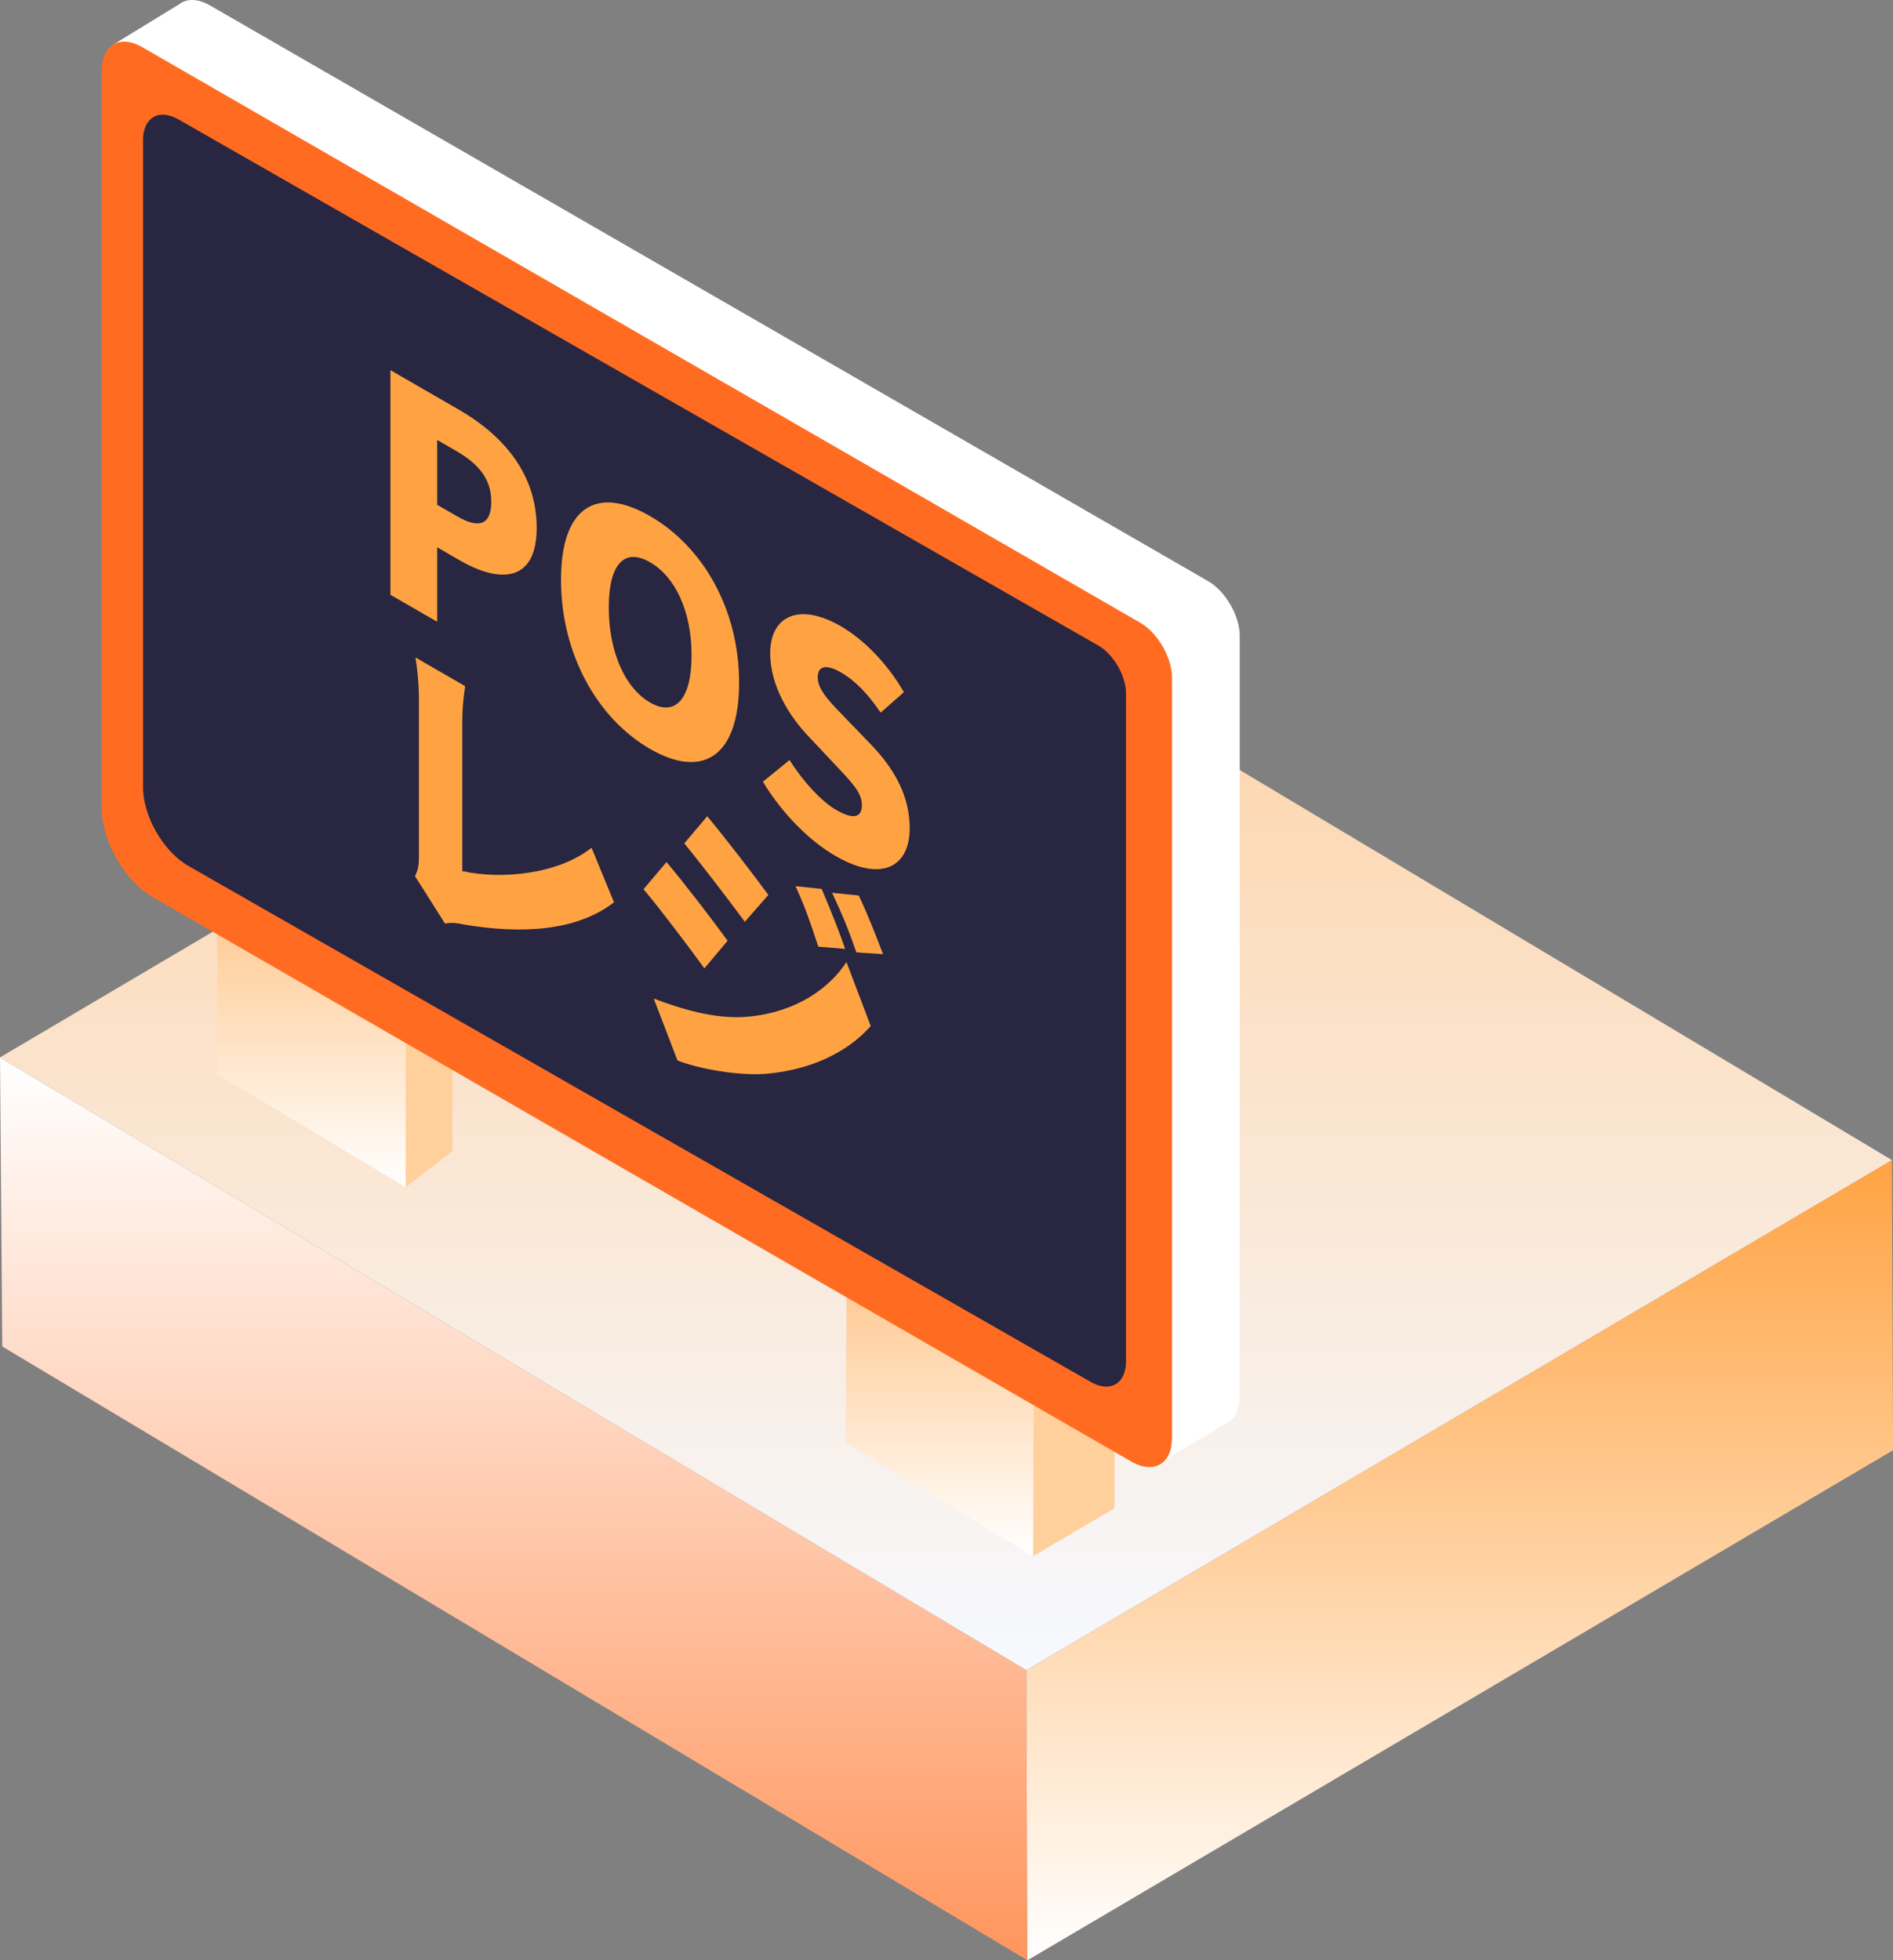
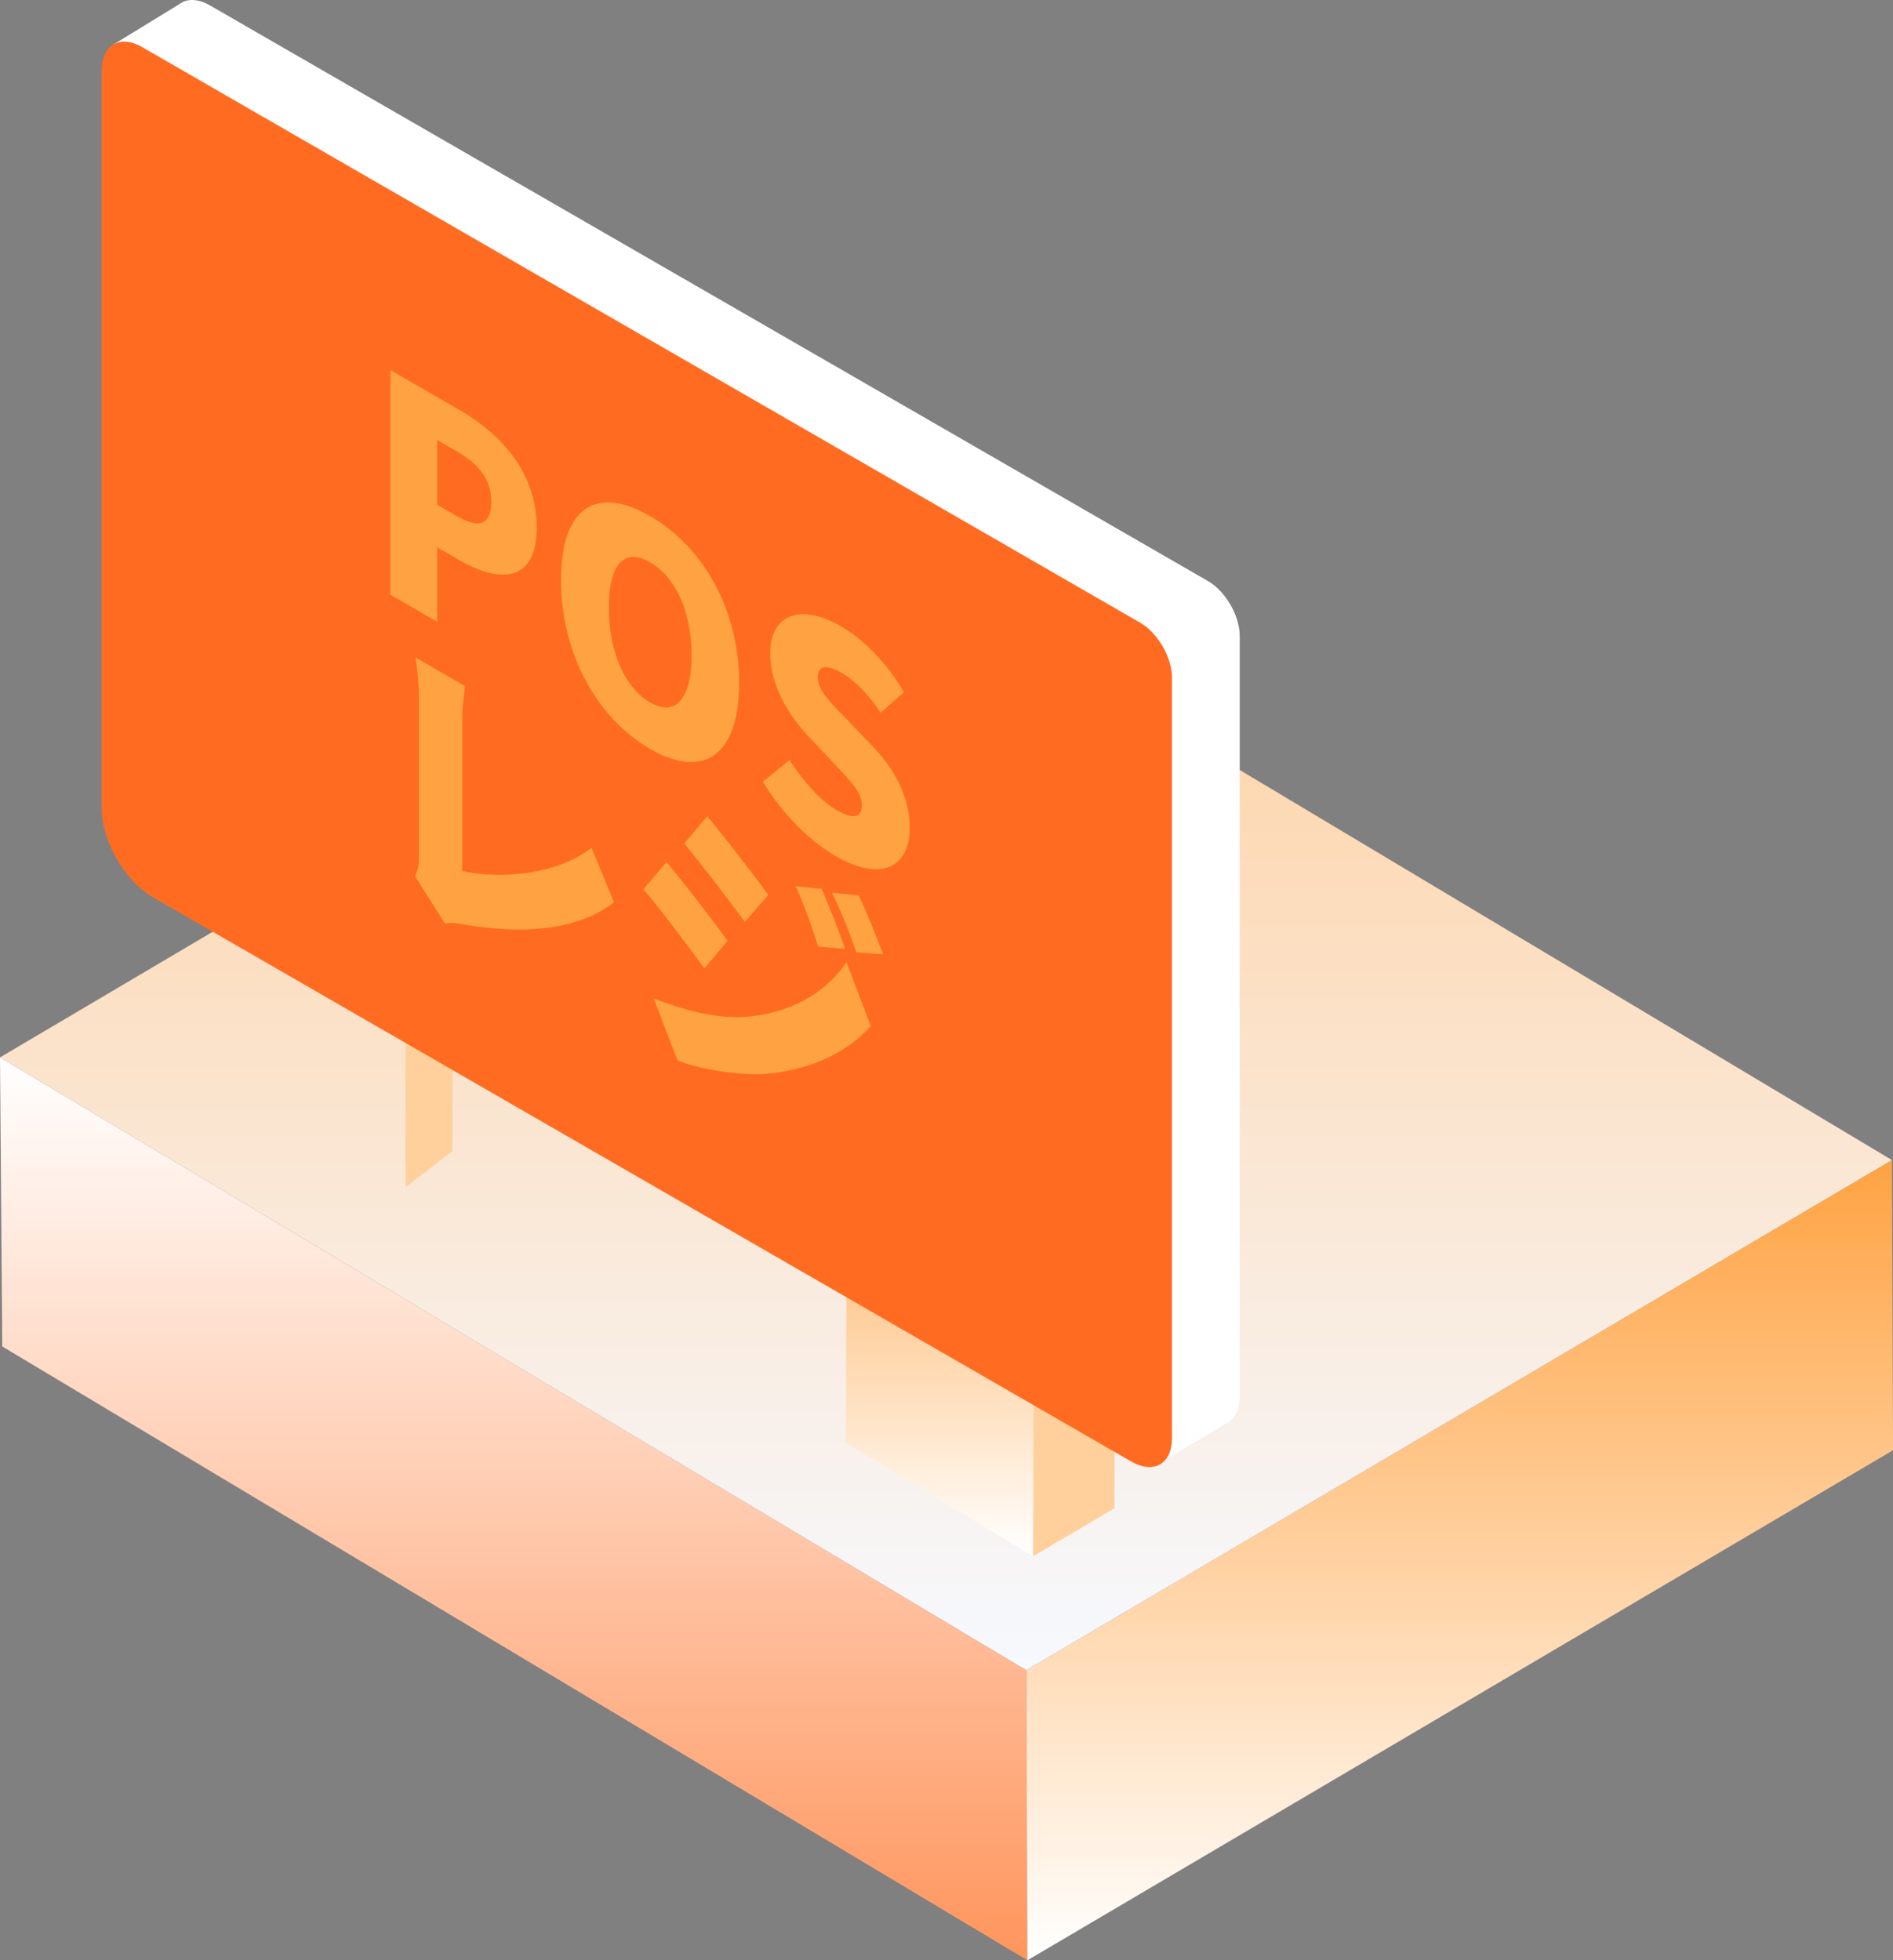
<svg xmlns="http://www.w3.org/2000/svg" fill="none" version="1.1" width="33.752" height="34.959" viewBox="0 0 33.752 34.959">
  <rect x="0" y="0" width="33.752" height="34.959" fill="#808080" stroke="none" />
  <defs>
    <linearGradient x1="0.5" y1="0" x2="0.5" y2="1" id="master_svg0_1685_3343">
      <stop offset="0%" stop-color="#FFFFFF" stop-opacity="1" />
      <stop offset="100%" stop-color="#FF955D" stop-opacity="1" />
    </linearGradient>
    <linearGradient x1="0.5" y1="0" x2="0.5" y2="1" id="master_svg1_1685_3327">
      <stop offset="0%" stop-color="#FFA343" stop-opacity="1" />
      <stop offset="100%" stop-color="#FFFFFF" stop-opacity="1" />
    </linearGradient>
    <linearGradient x1="0.5" y1="0" x2="0.5" y2="1" id="master_svg2_1685_3338">
      <stop offset="0%" stop-color="#FFD09F" stop-opacity="1" />
      <stop offset="100%" stop-color="#F6F9FF" stop-opacity="1" />
    </linearGradient>
    <linearGradient x1="0.5" y1="0" x2="0.5" y2="1" id="master_svg3_1685_3327">
      <stop offset="0%" stop-color="#FFA343" stop-opacity="1" />
      <stop offset="100%" stop-color="#FFFFFF" stop-opacity="1" />
    </linearGradient>
    <linearGradient x1="0.5" y1="0" x2="0.5" y2="1" id="master_svg4_1685_3327">
      <stop offset="0%" stop-color="#FFA343" stop-opacity="1" />
      <stop offset="100%" stop-color="#FFFFFF" stop-opacity="1" />
    </linearGradient>
    <linearGradient x1="0.5" y1="0" x2="0.5" y2="1" id="master_svg5_1685_3327">
      <stop offset="0%" stop-color="#FFA343" stop-opacity="1" />
      <stop offset="100%" stop-color="#FFFFFF" stop-opacity="1" />
    </linearGradient>
  </defs>
  <g>
    <g>
      <g>
        <g>
          <g>
            <g>
              <path d="M0,18.857L0.04,24.012L18.318,34.959L18.299,29.784L0,18.857Z" fill="url(#master_svg0_1685_3343)" fill-opacity="1" />
            </g>
          </g>
          <g>
            <g>
              <path d="M18.299,29.784L18.318,34.959L33.753,25.863L33.733,20.688L18.299,29.784Z" fill="url(#master_svg1_1685_3327)" fill-opacity="1" />
            </g>
          </g>
          <g>
            <g>
              <path d="M0,18.857L18.299,29.784L33.733,20.688L15.434,9.741L0,18.857Z" fill="url(#master_svg2_1685_3338)" fill-opacity="1" />
            </g>
          </g>
        </g>
      </g>
      <g>
        <g>
          <g>
            <g>
              <path d="M7.232,16.465L8.067,15.974L8.067,20.527L7.232,21.171L7.232,16.465Z" fill="#FFCF9C" fill-opacity="1" />
            </g>
          </g>
        </g>
      </g>
      <g>
        <g>
          <g>
            <g>
              <path d="M18.438,21.464L19.89,20.628L19.87,26.898L18.418,27.754L18.438,21.464Z" fill="#FFCF9C" fill-opacity="1" />
            </g>
          </g>
          <g>
            <g>
              <path d="M15.116,19.454L16.568,18.618L19.89,20.628L18.438,21.464L15.116,19.454Z" fill="#282641" fill-opacity="1" />
            </g>
          </g>
          <g>
            <g>
              <path d="M18.438,21.464L18.418,27.754L15.076,25.723L15.116,19.454L18.438,21.464Z" fill="url(#master_svg3_1685_3327)" fill-opacity="1" />
            </g>
            <g>
-               <path d="M7.233,14.785L7.233,21.171L3.872,19.154L3.872,12.769L7.233,14.785Z" fill="url(#master_svg4_1685_3327)" fill-opacity="1" />
-             </g>
+               </g>
          </g>
        </g>
      </g>
      <g>
        <g>
          <g>
            <g>
              <path d="M21.959,13.072L21.899,22.546L6.584,13.828L6.664,4.354L21.959,13.072Z" fill="url(#master_svg5_1685_3327)" fill-opacity="1" />
            </g>
          </g>
        </g>
        <g transform="matrix(-1,0,0,1,44.209,0)">
          <g>
            <path d="M34.239,18.739L40.272,15.258C40.658,15.035,40.987,14.566,41.122,14.097L41.485,13.852L42.19,0.796L41.013,0.075C40.88,-0.028,40.683,-0.029,40.463,0.098L22.668,10.364C22.358,10.543,22.105,10.982,22.105,11.339L22.105,24.904C22.105,25.118,22.176,25.273,22.292,25.354C22.307,25.364,22.321,25.373,22.337,25.38L23.428,26.029L34.239,18.739Z" fill-rule="evenodd" fill="#FFFFFF" fill-opacity="1" />
          </g>
          <g>
            <path d="M42.396,14.412L42.396,1.259C42.396,0.799,42.07,0.611,41.672,0.841L23.876,11.107C23.567,11.286,23.313,11.725,23.313,12.082L23.313,25.647C23.313,26.107,23.639,26.294,24.037,26.065L41.481,16.002C41.987,15.71,42.396,14.994,42.396,14.412Z" fill-rule="evenodd" fill="#FF6C21" fill-opacity="1" />
          </g>
          <g>
-             <path d="M41.658,14.044L41.658,2.498C41.658,2.094,41.373,1.929,41.024,2.131L24.626,11.512C24.354,11.669,24.132,12.054,24.132,12.368L24.132,24.276C24.132,24.679,24.417,24.844,24.766,24.642L40.856,15.439C41.299,15.183,41.658,14.555,41.658,14.044Z" fill-rule="evenodd" fill="#282641" fill-opacity="1" />
-           </g>
+             </g>
          <g transform="matrix(-0.866,0.5,0,1,70.251,-18.824)">
            <path d="M38.11,10.376L39.073,10.376L39.073,9.048L39.54,9.048C40.39,9.048,41.121,8.629,41.121,7.677C41.121,6.687,40.395,6.37,39.519,6.37L38.11,6.37L38.11,10.376ZM39.073,8.29L39.073,7.134L39.465,7.134C39.928,7.134,40.186,7.274,40.186,7.677C40.186,8.069,39.96,8.29,39.492,8.29L39.073,8.29ZM43.455,10.452C44.547,10.452,45.289,9.667,45.289,8.354C45.289,7.048,44.547,6.3,43.455,6.3C42.364,6.3,41.622,7.042,41.622,8.354C41.622,9.667,42.364,10.452,43.455,10.452ZM43.455,9.624C42.928,9.624,42.606,9.129,42.606,8.354C42.606,7.58,42.928,7.123,43.455,7.123C43.982,7.123,44.31,7.58,44.31,8.354C44.31,9.129,43.982,9.624,43.455,9.624ZM47.273,10.452C48.241,10.452,48.801,9.866,48.801,9.199C48.801,8.634,48.505,8.301,48.01,8.102L47.51,7.903C47.155,7.763,46.908,7.677,46.908,7.451C46.908,7.241,47.085,7.123,47.381,7.123C47.693,7.123,47.94,7.231,48.204,7.43L48.682,6.827C48.333,6.478,47.844,6.3,47.381,6.3C46.531,6.3,45.929,6.838,45.929,7.51C45.929,8.091,46.322,8.441,46.741,8.607L47.252,8.822C47.596,8.968,47.817,9.043,47.817,9.274C47.817,9.489,47.65,9.624,47.295,9.624C46.978,9.624,46.607,9.457,46.327,9.215L45.778,9.876C46.193,10.258,46.752,10.452,47.273,10.452ZM38.615,15.14L39.234,15.678C39.384,15.575,39.524,15.532,39.605,15.506C40.831,15.075,41.955,14.446,42.713,13.559L42.251,12.817C41.552,13.645,40.379,14.322,39.589,14.564C39.589,14.08,39.589,12.559,39.589,11.913C39.589,11.677,39.61,11.483,39.648,11.236L38.626,11.236C38.664,11.413,38.696,11.677,38.696,11.913C38.696,12.564,38.696,14.296,38.696,14.742C38.696,14.876,38.691,14.979,38.615,15.14ZM46.988,11.182L46.451,11.402C46.66,11.698,46.746,11.876,46.919,12.247L47.472,12.01C47.354,11.768,47.15,11.424,46.988,11.182ZM47.752,10.918L47.204,11.144C47.413,11.429,47.515,11.585,47.704,11.956L48.252,11.714C48.123,11.483,47.93,11.15,47.752,10.918ZM44.633,11.064L44.16,11.784C44.536,11.994,45.085,12.343,45.407,12.559L45.891,11.838C45.585,11.628,45.009,11.268,44.633,11.064ZM43.531,14.866L44.02,15.726C44.482,15.651,45.273,15.371,45.821,15.065C46.714,14.554,47.483,13.881,47.999,13.123L47.499,12.231C47.074,13.005,46.3,13.763,45.375,14.274C44.767,14.602,44.138,14.763,43.531,14.866ZM43.794,12.3L43.321,13.021C43.703,13.225,44.246,13.58,44.574,13.806L45.052,13.075C44.751,12.865,44.181,12.505,43.794,12.3Z" fill="#FFA342" fill-opacity="1" />
          </g>
        </g>
      </g>
    </g>
  </g>
</svg>